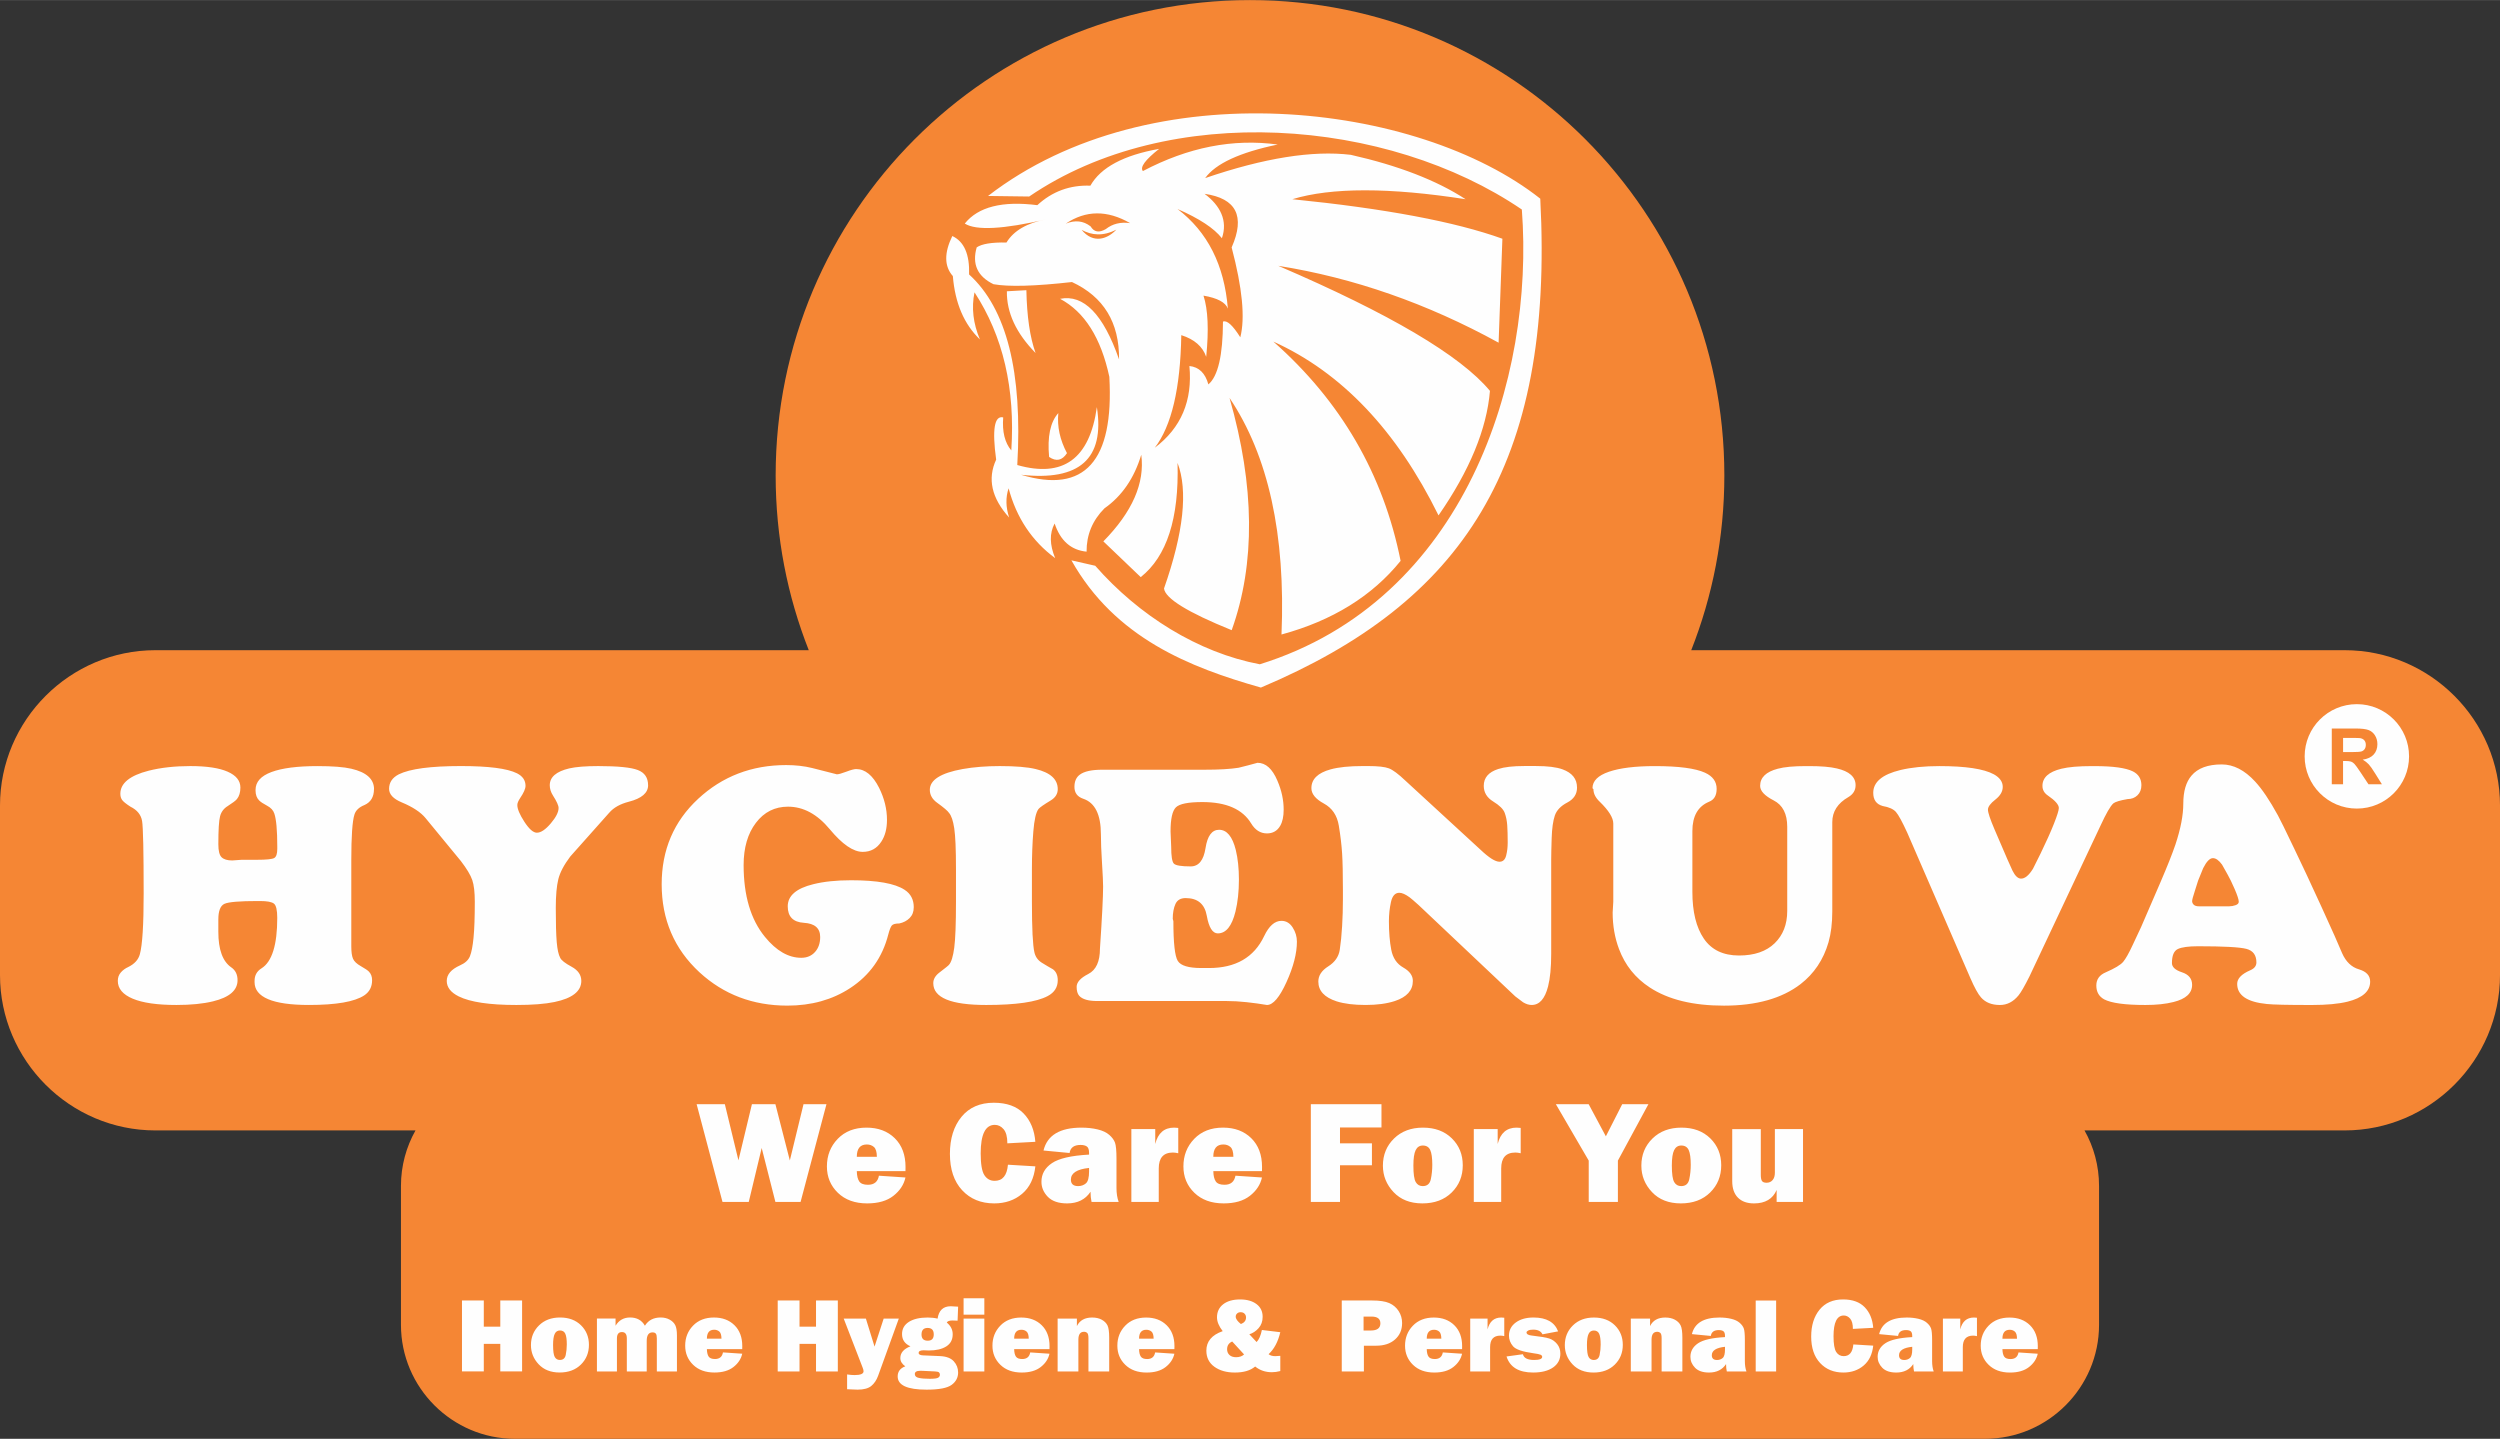
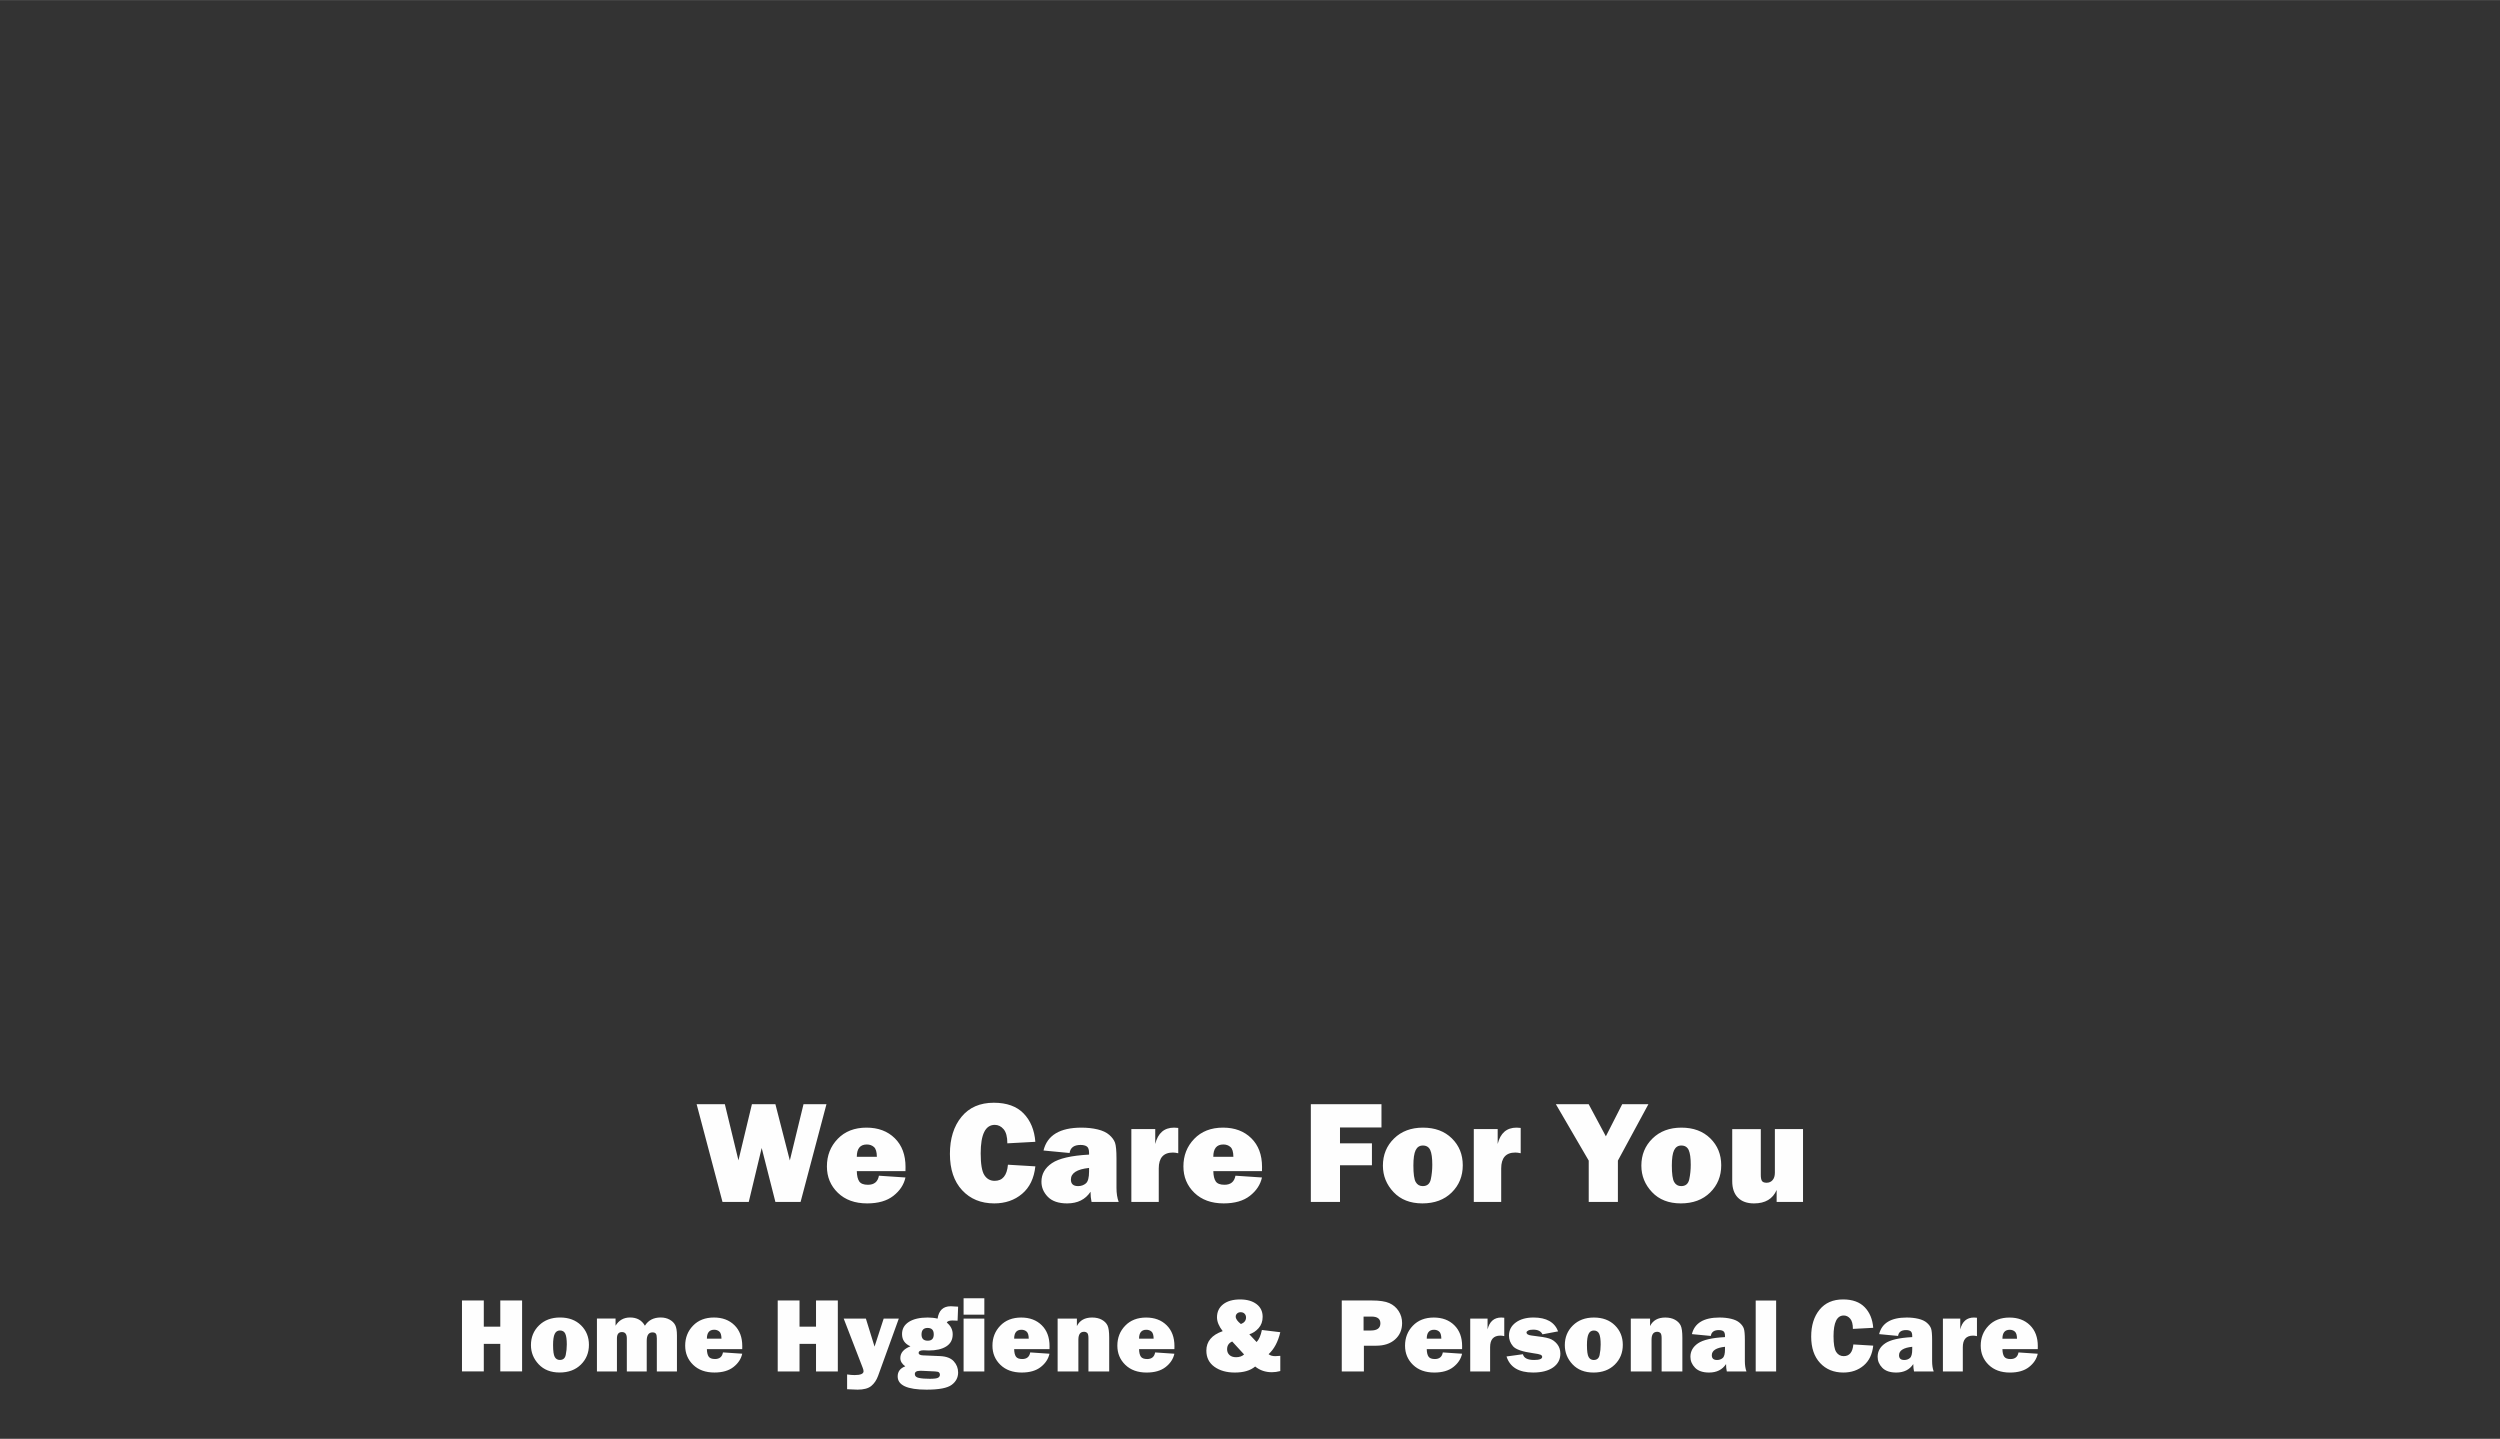
<svg xmlns="http://www.w3.org/2000/svg" xmlns:ns1="http://sodipodi.sourceforge.net/DTD/sodipodi-0.dtd" xmlns:ns2="http://www.inkscape.org/namespaces/inkscape" xml:space="preserve" width="2.667in" height="1.535in" version="1.1" style="shape-rendering:geometricPrecision; text-rendering:geometricPrecision; image-rendering:optimizeQuality; fill-rule:evenodd; clip-rule:evenodd" viewBox="0 0 2666.67 1534.61" id="svg21" ns1:docname="hygienuva-catalogue-version-14 (2).svg">
  <rect x="0" y="0" width="2666.67" height="1534.61" fill="#333333" stroke="none" />
  <ns1:namedview id="namedview23" pagecolor="#ffffff" bordercolor="#000000" borderopacity="0.25" ns2:showpageshadow="2" ns2:pageopacity="0.0" ns2:pagecheckerboard="0" ns2:deskcolor="#d1d1d1" ns2:document-units="in" />
  <defs id="defs4">
    <style type="text/css" id="style2">
   
    .fil2 {fill:#FEFEFE}
    .fil0 {fill:#F58634}
    .fil1 {fill:#FEFEFE;fill-rule:nonzero}
   
  </style>
  </defs>
  <g id="Layer_x0020_1" ns2:label="Layer 1">
    <g id="_2009138949888">
-       <path class="fil0" d="M1333.34 0c279.44,0 505.97,226.98 505.97,506.99 0,65.83 -12.53,128.74 -35.32,186.45l696.94 0c91.17,0 165.75,74.59 165.75,165.76l0 180.73c0,91.17 -74.59,165.76 -165.75,165.76l-277.45 0c9.87,17.54 15.51,37.74 15.51,59.2l0 148.23c0,66.83 -54.67,121.5 -121.5,121.5l-1568.3 0c-66.82,0 -121.49,-54.67 -121.49,-121.5l0 -148.23c0,-21.46 5.65,-41.66 15.51,-59.2l-277.45 0c-91.17,0 -165.75,-74.59 -165.75,-165.76l0 -180.73c0,-91.17 74.59,-165.76 165.75,-165.76l696.94 0c-22.79,-57.71 -35.32,-120.62 -35.32,-186.45 0,-280 226.53,-506.99 505.97,-506.99z" id="path7" />
-       <path class="fil1" d="M398.9 841.68c0,8.21 -3.36,13.84 -10.08,16.89 -5.83,2.35 -9.41,5.75 -10.76,10.21 -2.24,7.04 -3.35,23.35 -3.35,48.93l0 91.51c0,6.1 0.61,10.56 1.85,13.37 1.23,2.82 4.03,5.46 8.4,7.92 4.37,2.46 7.22,4.4 8.57,5.81 2.24,2.35 3.37,5.39 3.37,9.15 0,7.04 -2.8,12.44 -8.4,16.19 -10.36,6.81 -30.02,10.21 -58.99,10.21 -19.33,0 -33.83,-2.06 -43.47,-6.16 -9.69,-4.11 -14.5,-10.15 -14.5,-18.13l0 -1.41c0,-5.87 2.46,-10.33 7.39,-13.37 11.2,-7.04 16.8,-24.99 16.8,-53.86 0,-8.21 -1.17,-13.26 -3.47,-15.13 -2.35,-1.88 -7.28,-2.81 -14.84,-2.81l-2.63 0c-19.27,0 -31.09,1 -35.41,2.99 -4.31,1.99 -6.5,7.57 -6.5,16.72l0 13.02c0,19.01 4.6,31.68 13.78,38.01 4.48,3.06 6.72,7.63 6.72,13.73 0,10.8 -8.74,18.31 -26.22,22.53 -10.53,2.58 -23.53,3.87 -38.98,3.87 -20.39,0 -35.91,-2.23 -46.56,-6.69 -10.63,-4.46 -15.96,-10.8 -15.96,-19 0,-3.52 1.06,-6.51 3.19,-8.98 2.13,-2.46 4.76,-4.39 7.9,-5.8 6.72,-3.29 10.87,-7.86 12.44,-13.73 2.69,-9.85 4.04,-31.44 4.04,-64.76 0,-44.82 -0.57,-70.57 -1.68,-77.26 -1.13,-6.69 -5.27,-11.79 -12.44,-15.31 -4.7,-3.05 -7.67,-5.46 -8.91,-7.22 -1.23,-1.76 -1.85,-3.93 -1.85,-6.51 0,-11.26 10.09,-19.48 30.25,-24.64 13,-3.28 27.79,-4.93 44.37,-4.93 17.48,0 30.76,1.99 39.83,5.98 9.07,3.99 13.61,9.62 13.61,16.9 0,5.16 -1.22,9.26 -3.69,12.32 -1.34,1.64 -4.59,4.11 -9.74,7.39 -4.26,2.58 -7,6.22 -8.24,10.91 -1.24,4.69 -1.85,14.67 -1.85,29.92 0,7.04 1.18,11.67 3.54,13.9 2.35,2.23 6.11,3.35 11.26,3.35l10.08 -0.71 16.14 0c10.31,0 16.52,-0.64 18.65,-1.93 2.13,-1.29 3.19,-4.52 3.19,-9.68l0 -2.46c0,-17.37 -1.06,-29.1 -3.13,-35.2 -1.12,-3.52 -3.76,-6.34 -7.78,-8.45 -4.04,-2.11 -6.84,-3.99 -8.46,-5.63 -2.52,-2.58 -3.8,-6.1 -3.8,-10.56l0 -0.71c0,-8.45 5.65,-14.78 16.97,-19 11.31,-4.22 27.73,-6.33 49.24,-6.33 15.91,0 27.9,0.94 35.97,2.81 16.13,3.76 24.2,11.03 24.2,21.82zm292.42 -4.22c0,8.21 -6.83,14.07 -20.5,17.6 -9.19,2.35 -16.13,6.22 -20.84,11.61l-41.67 46.82c-6.72,8.92 -10.98,17.01 -12.78,24.28 -1.79,7.28 -2.69,17.48 -2.69,30.63 0,16.42 0.33,28.56 1.01,36.43 0.67,7.87 1.91,13.44 3.7,16.72 1.12,2.58 5.15,5.75 12.09,9.5 6.95,3.76 10.42,8.8 10.42,15.14 0,11.03 -9.52,18.54 -28.57,22.52 -10.08,2.11 -23.64,3.17 -40.67,3.17 -28.69,0 -49.19,-3.06 -61.51,-9.15 -8.51,-4.22 -12.77,-9.74 -12.77,-16.54 0,-6.81 4.7,-12.32 14.11,-16.54 5.38,-2.35 8.91,-5.57 10.59,-9.68 1.68,-4.11 2.97,-10.74 3.87,-19.89 0.9,-9.15 1.34,-21.94 1.34,-38.37 0,-10.09 -0.89,-17.78 -2.69,-23.06 -1.79,-5.28 -5.83,-12.02 -12.11,-20.24l-37.64 -45.76c-5.16,-6.33 -13.67,-11.96 -25.55,-16.9 -8.96,-3.75 -13.44,-8.56 -13.44,-14.43 0,-6.8 3.47,-11.96 10.42,-15.49 11.87,-5.86 33.94,-8.8 66.21,-8.8 29.58,0 49.52,2.58 59.83,7.74 6.05,3.05 9.08,7.51 9.08,13.37 0,3.06 -1.91,7.39 -5.72,13.03 -2.02,3.05 -3.03,5.51 -3.03,7.39 0,4.22 2.52,10.21 7.56,17.95 5.04,7.74 9.46,11.62 13.28,11.62 4.25,0 9.19,-3.28 14.78,-9.85 5.6,-6.57 8.41,-12.09 8.41,-16.54 0,-2.59 -2.02,-7.04 -6.05,-13.37 -2.24,-3.52 -3.36,-7.16 -3.36,-10.91 0,-8.69 6.94,-14.67 20.84,-17.95 7.17,-1.64 17.48,-2.46 30.92,-2.46 20.83,0 34.9,1.41 42.18,4.22 7.28,2.81 10.93,8.21 10.93,16.19zm283.34 130.23c0,4.69 -1.45,8.51 -4.36,11.44 -2.92,2.93 -6.61,4.87 -11.1,5.81 -4.03,0 -6.66,0.7 -7.9,2.11 -1.23,1.41 -2.52,4.69 -3.86,9.85 -6.28,24.4 -19.83,43.41 -40.67,57.02 -19.05,12.44 -41.34,18.65 -66.88,18.65 -36.75,0 -68.01,-11.85 -93.78,-35.55 -26.89,-24.87 -40.33,-56.2 -40.33,-93.98 0,-36.61 12.94,-66.93 38.82,-90.98 25.88,-24.06 57.2,-36.08 93.95,-36.08 10.08,0 19.39,1.06 27.9,3.17 8.51,2.11 17.26,4.34 26.21,6.69 1.8,0 5.16,-0.94 10.09,-2.81 4.93,-1.88 8.4,-2.81 10.42,-2.81 9.63,0 17.81,6.69 24.54,20.06 5.6,11.26 8.39,22.64 8.39,34.14 0,9.39 -2.01,17.13 -6.04,23.23 -4.7,7.27 -11.31,10.91 -19.83,10.91 -10.08,0 -21.78,-8.04 -35.12,-24.11 -13.33,-16.07 -28.18,-24.11 -44.54,-24.11 -14.11,0 -25.54,5.75 -34.28,17.24 -8.74,11.5 -13.11,26.52 -13.11,45.06 0,32.62 7.61,58.19 22.85,76.73 12.1,14.78 24.98,22.17 38.65,22.17 6.06,0 10.93,-2.05 14.63,-6.16 3.69,-4.1 5.54,-9.44 5.54,-16.01 0,-9.39 -5.77,-14.43 -17.31,-15.14 -11.54,-0.7 -17.3,-6.57 -17.3,-17.6 0,-11.26 9.07,-19.12 27.22,-23.58 11.2,-2.81 24.65,-4.22 40.34,-4.22 27.78,0 46.83,3.41 57.13,10.21 6.5,4.22 9.74,10.44 9.74,18.65zm153.61 77.79c0,7.51 -3.59,13.14 -10.76,16.9 -11.87,6.33 -33.72,9.5 -65.54,9.5 -18.82,0 -32.94,-1.94 -42.35,-5.81 -9.41,-3.87 -14.12,-9.68 -14.12,-17.42 0,-4.22 2.13,-7.98 6.39,-11.26 6.5,-4.93 9.97,-7.74 10.42,-8.45 2.46,-2.81 4.31,-8.86 5.55,-18.12 1.23,-9.27 1.85,-25.64 1.85,-49.1l0 -34.85c0,-20.89 -0.62,-35.37 -1.85,-43.47 -1.23,-8.09 -3.08,-13.55 -5.55,-16.37 -1.35,-2.11 -5.6,-5.75 -12.77,-10.91 -5.15,-3.76 -7.73,-8.33 -7.73,-13.73 0,-10.56 11.65,-17.95 34.95,-22.17 11.87,-2.11 25.09,-3.17 39.66,-3.17 16.81,0 29.59,1.06 38.32,3.17 15.68,3.75 23.53,10.91 23.53,21.47 0,4.93 -2.47,8.91 -7.39,11.96 -7.4,4.46 -11.77,7.51 -13.11,9.15 -2.69,3.52 -4.54,11.5 -5.55,23.94 -1,12.43 -1.51,25.81 -1.51,40.12l0 34.85c0,28.63 0.9,46.69 2.69,54.2 1.12,4.69 3.76,8.33 7.9,10.91 4.15,2.58 8.12,4.93 11.93,7.04 3.36,2.58 5.04,6.45 5.04,11.61zm255.1 -41.18c0,12.44 -3.69,26.81 -11.09,43.12 -7.4,16.31 -14.34,24.46 -20.84,24.46 -6.95,-1.18 -14.17,-2.17 -21.68,-2.99 -7.5,-0.82 -14.62,-1.23 -21.34,-1.23l-138.15 0c-9.41,0 -15.8,-1.88 -19.16,-5.63 -1.8,-2.11 -2.69,-5.28 -2.69,-9.5 0,-4.93 4.15,-9.5 12.44,-13.72 8.29,-4.22 12.43,-13.26 12.43,-27.1 2.24,-33.32 3.36,-55.38 3.36,-66.17 0,-4.46 -0.39,-12.85 -1.17,-25.17 -0.79,-12.32 -1.18,-22.47 -1.18,-30.45 0,-21.11 -6.28,-33.79 -18.83,-38.01 -6.27,-2.11 -9.41,-6.33 -9.41,-12.67 0,-5.86 1.91,-10.2 5.72,-13.02 4.7,-3.52 12.66,-5.28 23.86,-5.28l12.78 0 96.46 0c15.46,0 27.56,-0.7 36.3,-2.11 6.72,-1.64 13.44,-3.4 20.17,-5.28 8.74,0 15.8,6.34 21.18,19.01 4.48,10.33 6.72,20.65 6.72,30.98 0,7.27 -1.24,13.02 -3.7,17.24 -3.14,5.4 -7.84,8.09 -14.11,8.09 -6.95,0 -12.55,-3.52 -16.81,-10.56 -9.19,-15.25 -26.55,-22.88 -52.09,-22.88 -15.02,0 -24.42,1.88 -28.24,5.63 -3.8,3.76 -5.71,12.32 -5.71,25.7l0.67 16.19c0,10.09 0.95,16.13 2.86,18.12 1.9,2 7.89,2.99 17.98,2.99 8.52,0 13.78,-6.51 15.8,-19.53 2.01,-13.02 6.83,-19.54 14.45,-19.54 8.28,0 14.22,7.16 17.81,21.47 2.24,9.15 3.36,19.72 3.36,31.68 0,12.67 -1.24,24.05 -3.7,34.14 -3.81,15.49 -10.08,23.23 -18.82,23.23 -5.6,0 -9.52,-6.28 -11.76,-18.83 -2.24,-12.56 -9.75,-18.83 -22.52,-18.83 -5.38,0 -9.02,2.11 -10.92,6.34 -1.91,4.22 -2.86,9.5 -2.86,15.83l0.67 2.46c0,23.23 1.57,37.37 4.71,42.41 3.13,5.05 11.54,7.57 25.2,7.57l8.07 0c28.46,0 48.06,-11.33 58.82,-34.03 5.15,-10.85 11.32,-16.31 18.49,-16.31 4.93,0 8.91,2.35 11.93,7.04 3.03,4.69 4.54,9.74 4.54,15.13zm298.81 -164.37c0,7.04 -3.48,12.38 -10.42,16.01 -6.95,3.64 -11.38,8.27 -13.28,13.91 -1.91,5.63 -3.02,13.61 -3.36,23.93 -0.34,10.32 -0.51,17.95 -0.51,22.88l0 100.66c0,14.55 -1.12,26.17 -3.36,34.85 -3.37,13.14 -9.19,19.71 -17.48,19.71 -2.91,0 -5.94,-0.94 -9.08,-2.82 -1.34,-0.94 -4.14,-3.05 -8.4,-6.33l-103.19 -97.5c-4.71,-4.22 -7.85,-6.93 -9.41,-8.09 -4.48,-3.29 -8.18,-4.93 -11.09,-4.93 -4.48,0 -7.45,3.29 -8.91,9.85 -1.45,6.57 -2.19,13.38 -2.19,20.41 0,11.73 0.84,21.94 2.52,30.63 1.69,8.68 5.94,14.96 12.77,18.83 6.83,3.87 10.25,8.63 10.25,14.26 0,10.09 -6.39,17.24 -19.16,21.47 -8.52,2.81 -18.94,4.22 -31.26,4.22 -12.55,0 -22.85,-1.29 -30.92,-3.87 -13,-4.22 -19.49,-11.27 -19.49,-21.12 0,-6.33 3.52,-11.74 10.59,-16.19 7.05,-4.46 11.14,-10.33 12.26,-17.6 1.12,-7.28 1.96,-15.67 2.52,-25.17 0.57,-9.5 0.85,-19.06 0.85,-28.69 0,-4.22 0,-7.39 0,-9.5 0,-17.36 -0.28,-30.5 -0.85,-39.42 -0.56,-8.91 -1.73,-18.83 -3.53,-29.74 -1.79,-10.91 -7.11,-18.77 -15.96,-23.58 -8.85,-4.81 -13.28,-10.26 -13.28,-16.37 0,-9.62 6.84,-16.31 20.51,-20.06 8.52,-2.35 19.94,-3.52 34.28,-3.52l5.72 0c10.53,0 17.93,0.82 22.18,2.46 4.26,1.64 10.09,5.99 17.48,13.02l79.99 73.56c4.71,4.46 8.74,7.74 12.1,9.85 3.36,2.11 6.17,3.17 8.4,3.17 3.59,0 5.94,-2.17 7.06,-6.51 1.13,-4.35 1.68,-8.98 1.68,-13.91 0,-7.51 -0.17,-13.67 -0.5,-18.48 -0.33,-4.81 -1.23,-9.21 -2.69,-13.2 -1.46,-3.99 -5.55,-8.04 -12.27,-12.15 -6.72,-4.11 -10.08,-9.68 -10.08,-16.72 0,-8.68 5.15,-14.67 15.46,-17.95 6.5,-2.11 15.69,-3.17 27.56,-3.17l12.77 0c12.33,0 21.74,1.17 28.23,3.52 10.31,3.76 15.46,10.21 15.46,19.36zm297.12 -2.46c0,5.4 -2.58,9.62 -7.73,12.67 -11.43,6.57 -17.14,15.49 -17.14,26.75l0 95.39c0,12.44 -1.35,23.35 -4.03,32.73 -5.38,18.54 -15.35,33.44 -29.92,44.7 -19.94,15.25 -47.16,22.88 -81.67,22.88 -32.94,0 -59.27,-6.45 -78.99,-19.35 -15.46,-10.09 -26.44,-23.82 -32.93,-41.18 -4.48,-11.97 -6.72,-24.88 -6.72,-38.72l0.67 -11.61 0 -83.42c0,-6.1 -4.81,-13.85 -14.45,-23.23 -4.48,-4.22 -6.72,-8.68 -6.72,-13.37l-1.01 -1.06c0,-7.74 5.89,-13.61 17.65,-17.6 11.76,-3.99 28.06,-5.98 48.9,-5.98 25.32,0 43.14,2.35 53.44,7.04 8.3,3.75 12.44,9.5 12.44,17.24 0,7.04 -2.69,11.61 -8.07,13.73 -11.88,4.93 -17.82,15.37 -17.82,31.33l0 64.76c0,21.35 4.09,38.02 12.27,49.98 8.18,11.97 20.67,17.95 37.48,17.95 16.36,0 29.02,-4.35 37.98,-13.03 8.96,-8.68 13.45,-20.18 13.45,-34.49l0 -2.46 0 -87.29c0,-13.84 -4.82,-23.23 -14.45,-28.16 -9.64,-4.93 -14.46,-10.09 -14.46,-15.49 0,-8.92 6.28,-15.01 18.82,-18.3 6.95,-1.88 16.92,-2.81 29.91,-2.81l3.7 0c12.55,0 22.29,0.82 29.24,2.46 13.44,3.05 20.16,9.04 20.16,17.95zm304.85 0c0,4.46 -1.4,8.04 -4.2,10.74 -2.8,2.7 -6.33,4.05 -10.59,4.05 -8.06,1.41 -13.1,2.93 -15.12,4.57 -3.14,2.81 -7.73,10.79 -13.78,23.93l-75.63 160.5c-5.15,10.33 -9.07,17.13 -11.76,20.42 -5.6,6.81 -12.21,10.21 -19.83,10.21 -8.74,0 -15.46,-2.7 -20.17,-8.09 -3.13,-3.52 -6.94,-10.44 -11.43,-20.77l-67.22 -154.87c-5.38,-11.73 -9.41,-19.13 -12.1,-22.17 -2.69,-3.06 -7.39,-5.17 -14.12,-6.34 -6.72,-1.87 -10.08,-6.57 -10.08,-14.08 0,-11.5 9.63,-19.59 28.9,-24.28 11.65,-2.81 25.55,-4.22 41.68,-4.22 28.01,0 47.39,2.93 58.15,8.8 6.27,3.52 9.41,7.98 9.41,13.37 0,4.93 -2.63,9.45 -7.89,13.56 -5.27,4.11 -7.9,7.69 -7.9,10.74 0,3.05 2.35,10.09 7.06,21.12 4.71,11.03 9.3,21.7 13.78,32.03 1.79,3.98 3.59,7.98 5.38,11.96 2.69,5.39 5.6,8.21 8.74,8.45 4.26,0.23 8.62,-3.29 13.11,-10.56 4.25,-8.68 6.94,-14.07 8.07,-16.19 6.04,-12.44 10.81,-23.06 14.28,-31.85 3.47,-8.8 5.21,-14.37 5.21,-16.72 0,-3.52 -3.92,-7.98 -11.77,-13.37 -3.81,-2.59 -5.71,-5.99 -5.71,-10.21 0,-8.92 6.72,-15.01 20.17,-18.3 7.62,-1.88 18.37,-2.81 32.27,-2.81l3.35 0c19.5,0 33.06,1.88 40.67,5.63 6.05,3.05 9.08,7.98 9.08,14.78zm244.02 209.43c0,10.33 -8.07,17.48 -24.2,21.47 -9.64,2.35 -22.18,3.52 -37.65,3.52l-3.03 0c-23.3,0 -38.43,-0.35 -45.37,-1.06 -21.06,-2.11 -31.59,-9.27 -31.59,-21.48 0,-5.63 4.6,-10.44 13.78,-14.43 4.48,-1.87 6.72,-4.69 6.72,-8.44 0,-7.74 -3.53,-12.56 -10.59,-14.43 -7.06,-1.88 -24.26,-2.82 -51.59,-2.82 -10.31,0 -17.54,1 -21.69,2.99 -4.15,2 -6.22,6.98 -6.22,14.96 0,4.22 3.59,7.5 10.76,9.85 7.17,2.35 10.76,6.81 10.76,13.38 0,8.91 -6.61,15.01 -19.83,18.3 -8.29,2.11 -18.26,3.17 -29.91,3.17 -21.73,0 -36.41,-2 -44.03,-5.99 -5.6,-3.05 -8.41,-7.98 -8.41,-14.78 0,-6.57 3.37,-11.26 10.09,-14.08 9.64,-4.22 15.8,-7.92 18.48,-11.08 2.69,-3.17 6.11,-9.21 10.25,-18.13 4.15,-8.92 7.12,-15.25 8.91,-19.01l20.84 -48.22c7.17,-16.66 12.43,-29.92 15.79,-39.78 5.61,-16.89 8.41,-31.44 8.41,-43.65 0,-13.14 2.91,-23.11 8.74,-29.92 6.72,-7.98 17.48,-11.96 32.27,-11.96 12.55,0 24.42,6.1 35.63,18.3 7.39,7.97 15.46,19.94 24.2,35.9 2.01,3.52 7.95,15.61 17.81,36.26 7.39,15.25 16.92,35.61 28.57,61.07 11.65,25.46 19.04,42.06 22.18,49.8 4.04,9.15 10.03,14.9 17.98,17.25 7.96,2.35 11.93,6.69 11.93,13.02zm-140.16 -85.12c0,-2.28 -1.46,-6.8 -4.37,-13.55 -2.92,-6.69 -5.38,-11.79 -7.39,-15.25 -2.02,-3.46 -4.04,-7.04 -6.06,-10.8 -3.36,-4.63 -6.61,-6.92 -9.74,-6.92 -3.37,0 -6.83,3.58 -10.42,10.74 -1.79,4.4 -3.59,8.8 -5.37,13.2 -0.45,1.65 -1.63,5.34 -3.53,11.15 -1.91,5.75 -2.86,9.38 -2.86,10.73 0,1.41 0.56,2.7 1.68,3.81 1.13,1.18 3.03,1.76 5.72,1.76l4.7 0 24.87 0 2.35 0c2.46,0 4.81,-0.41 7.06,-1.23 2.24,-0.82 3.36,-2 3.36,-3.64z" id="path9" />
-       <path class="fil2" d="M2513.98 751c30.76,0 55.69,24.93 55.69,55.69 0,30.76 -24.93,55.69 -55.69,55.69 -30.76,0 -55.68,-24.93 -55.68,-55.69 0,-30.76 24.93,-55.69 55.68,-55.69zm-26.74 85.43l0 -59.45 25.28 0c6.35,0 10.98,0.53 13.85,1.6 2.89,1.06 5.2,2.96 6.92,5.69 1.74,2.74 2.6,5.86 2.6,9.37 0,4.47 -1.3,8.15 -3.92,11.06 -2.61,2.91 -6.51,4.74 -11.72,5.5 2.59,1.51 4.72,3.17 6.39,4.98 1.69,1.81 3.96,5.04 6.81,9.66l7.25 11.6 -14.35 0 -8.61 -12.98c-3.09,-4.61 -5.2,-7.51 -6.35,-8.72 -1.14,-1.19 -2.34,-2.02 -3.61,-2.46 -1.29,-0.44 -3.31,-0.66 -6.07,-0.66l-2.44 0 0 24.83 -12.04 0zm12.04 -34.3l8.89 0c5.76,0 9.34,-0.25 10.78,-0.73 1.43,-0.48 2.56,-1.33 3.37,-2.52 0.81,-1.19 1.22,-2.68 1.22,-4.46 0,-2.01 -0.54,-3.62 -1.61,-4.86 -1.07,-1.23 -2.57,-2.01 -4.51,-2.33 -0.99,-0.14 -3.91,-0.21 -8.76,-0.21l-9.37 0 0 15.11z" id="path11" />
-       <path class="fil2" d="M1097.78 209.53c149.76,-102.22 382.11,-83.73 525.52,13.86 13.67,180.17 -60.44,416.94 -279.5,485.09 -66.04,-12.52 -129.17,-52.17 -175.56,-105.1l-25.41 -5.78c46.58,82.78 126.08,114.15 202.12,135.71 214.83,-90.67 313.01,-236.19 298,-521.49 -130.51,-103.18 -415.21,-137.07 -589.04,-2.89l43.87 0.59zm55.94 35.55c12.52,15.22 27.65,9.87 37.12,-0.3 -14.24,7.42 -26.48,6.11 -37.12,0.3zm9.61 -3.69c-7.77,-6.03 -16.63,-6.98 -26.56,-2.89 21.38,-14.45 44.29,-14.65 68.72,-0.57 -10.11,-1.48 -18.76,0.65 -25.99,6.35 -7.15,4.16 -12.54,3.2 -16.17,-2.88zm121.55 -34.74c33.91,4.86 43.54,23.92 28.87,57.18 11.46,43.32 14.53,75.27 9.24,95.86 -8.11,-12.89 -14.27,-18.46 -18.48,-16.74 -0.15,36.08 -5.35,58.41 -15.59,66.99 -3.28,-11.98 -10.02,-18.53 -20.22,-19.63 3.47,37.01 -8.85,66.07 -36.96,87.2 17.93,-23.26 27.36,-63.3 28.3,-120.12 13.92,4.41 22.78,12.11 26.57,23.11 2.9,-28.65 1.93,-50.41 -2.89,-65.26 14.89,2.57 23.55,7.19 25.99,13.86 -3.74,-46.46 -21.65,-81.89 -53.71,-106.26 23.23,10.14 39.02,20.53 47.35,31.18 6.5,-18.74 -1.73,-34.86 -18.48,-47.35zm-180.27 169.78c-20.74,-21.13 -30.94,-43.07 -30.6,-65.83 13.86,-0.78 20.79,-1.16 20.79,-1.16 0.55,28.02 3.82,50.34 9.81,67zm33.49 106.83c-5.1,7.88 -11.46,9.22 -19.05,4.05 -2.01,-21.66 1.27,-37.25 9.82,-46.78 -1.37,14.3 1.71,28.54 9.23,42.73zm-21.77 -249.5c-46.07,10.71 -75.15,12.26 -87.24,4.62 14.31,-17.84 40.11,-24.38 77.39,-19.63 15.89,-14.67 34.76,-21.6 56.59,-20.79 11.01,-19.43 35.46,-32.52 73.35,-39.27 -14.91,11.74 -20.69,19.63 -17.33,23.68 48.24,-25.39 96.17,-34.82 143.8,-28.3 -40.49,8.43 -66.28,20.37 -77.39,35.81 62.78,-21.46 114.56,-29.74 155.35,-24.83 50.72,11.46 91.54,27.24 122.43,47.35 -81.46,-12.65 -143.07,-12.65 -184.8,0 99.06,9.98 173.75,24.04 224.07,42.15 -2.69,73.93 -4.04,110.89 -4.04,110.89 -76.19,-41.85 -154.53,-69.19 -235.05,-82 119.21,51.2 194.48,95.67 225.82,133.4 -3.4,40.74 -21.69,85.02 -54.86,132.82 -44.73,-90.72 -103.45,-152.51 -176.14,-185.37 72.07,63.62 117.31,141.58 135.71,233.88 -30.35,37.55 -72.7,63.74 -127.05,78.54 4.46,-106.54 -14.01,-190.66 -55.44,-252.36 26.97,94.1 27.74,176.68 2.31,247.74 -46.86,-18.99 -70.92,-33.81 -72.19,-44.47 20.92,-59.73 25.73,-104.39 14.43,-133.98 1.68,59.18 -11.41,99.8 -39.27,121.85 -26.56,-25.41 -39.85,-38.12 -39.85,-38.12 30.92,-31.44 44.4,-62.24 40.43,-92.4 -7.52,25.02 -20.61,44.07 -39.27,57.17 -12.84,12.93 -19.19,28.33 -19.06,46.2 -16.6,-1.64 -27.95,-11.65 -34.07,-30.04 -5.59,10.34 -5.39,22.66 0.57,36.97 -24.74,-18.26 -41.3,-43.09 -49.67,-74.5 -3.26,9.63 -3.07,20.03 0.57,31.19 -18.72,-20.72 -23.35,-41.31 -13.85,-61.8 -4.41,-32.2 -1.91,-47.22 7.51,-45.04 -1.17,15.3 1.72,27.04 8.65,35.23 4.29,-65.84 -8.79,-122.05 -39.26,-168.63 -3.38,16.44 -1.45,33.19 5.77,50.24 -16.9,-16.19 -26.52,-38.72 -28.87,-67.57 -9.19,-10.39 -9.39,-24.63 -0.58,-42.73 12.6,5.85 18.58,19.52 17.91,41 40.02,36.31 57.15,104.06 51.4,203.28 48.95,13.94 77.26,-6.66 84.9,-61.8 8.5,55.09 -18.44,79.15 -80.85,72.19 67.82,20.48 99.19,-14.37 94.14,-104.53 -8.94,-41.58 -26.46,-69.31 -52.56,-83.16 25.19,-5.06 46.18,16.51 62.94,64.68 0.34,-39.37 -16.41,-66.89 -50.24,-82.58 -39.66,4.46 -67.57,5.22 -83.73,2.31 -17.06,-8.31 -23.03,-21.39 -17.9,-39.27 5.43,-3.76 16.02,-5.5 31.76,-5.19 7.7,-12.62 21.94,-20.9 42.73,-24.83z" id="path13" />
      <path class="fil1" d="M881.56 1177.71l-27.61 104.26 -26.86 0 -14.62 -57.55 -13.8 57.55 -28.01 0 -27.59 -104.26 30.09 0 14.51 59.89 14.38 -59.89 25.04 0 15.4 60.02 14.59 -60.02 24.48 0zm55.96 76.28l28.3 1.9c-1.67,7.66 -5.97,14.17 -12.87,19.57 -6.88,5.39 -16.2,8.07 -27.96,8.07 -13.07,0 -23.5,-3.78 -31.28,-11.33 -7.79,-7.56 -11.67,-16.93 -11.67,-28.11 0,-11.62 3.83,-21.41 11.51,-29.39 7.69,-8 17.95,-11.99 30.77,-11.99 12.39,0 22.43,3.76 30.09,11.28 7.66,7.53 11.49,17.77 11.49,30.71 0,1.07 -0.03,2.56 -0.08,4.43l-51.89 0c0.1,4.93 0.96,8.57 2.6,10.97 1.62,2.37 4.72,3.57 9.3,3.57 6.64,0 10.53,-3.23 11.7,-9.69zm-2.19 -20.17c-0.05,-5.18 -1.09,-8.67 -3.12,-10.44 -2.04,-1.8 -4.56,-2.69 -7.58,-2.69 -7.14,0 -10.7,4.38 -10.7,13.13l21.41 0zm139.82 8.44l29.23 1.75c-1.38,12.74 -6.09,22.51 -14.15,29.31 -8.05,6.8 -17.95,10.21 -29.7,10.21 -14.15,0 -25.56,-4.69 -34.23,-14.04 -8.7,-9.35 -13.05,-22.3 -13.05,-38.76 0,-16.33 4.11,-29.51 12.35,-39.54 8.23,-10.03 19.72,-15.03 34.46,-15.03 13.78,0 24.39,3.8 31.78,11.41 7.37,7.61 11.57,17.71 12.53,30.27l-29.86 1.62c0,-6.96 -1.33,-11.96 -3.98,-15.06 -2.65,-3.11 -5.81,-4.64 -9.4,-4.64 -10.03,0 -15.06,10.13 -15.06,30.43 0,11.35 1.3,19.09 3.91,23.16 2.63,4.09 6.31,6.12 11.02,6.12 8.41,0 13.13,-5.73 14.14,-17.2zm118.1 39.7l-28.92 0c-0.73,-3.31 -1.09,-6.93 -1.09,-10.86 -5.49,8.28 -13.8,12.43 -24.96,12.43 -9.17,0 -16.02,-2.35 -20.58,-7.01 -4.56,-4.69 -6.82,-10.03 -6.82,-16.07 0,-8.18 3.72,-14.8 11.17,-19.85 7.46,-5.06 20.67,-8.1 39.63,-9.12l0 -1.77c0,-3.44 -0.78,-5.73 -2.31,-6.85 -1.54,-1.11 -3.8,-1.69 -6.77,-1.69 -6.98,0 -10.89,2.87 -11.7,8.6l-27.82 -2.66c3.96,-16.26 17.46,-24.39 40.48,-24.39 6.25,0 11.98,0.63 17.22,1.88 5.24,1.25 9.38,3.18 12.43,5.83 3.04,2.66 5.1,5.44 6.15,8.39 1.04,2.97 1.56,8.65 1.56,17.04l0 31c0,5.89 0.78,10.94 2.35,15.11zm-31.58 -36.26c-12.92,1.35 -19.38,5.5 -19.38,12.4 0,4.66 2.55,6.98 7.69,6.98 3.23,0 6,-0.97 8.29,-2.9 2.26,-1.93 3.41,-6.17 3.41,-12.76l0 -3.72zm74.33 36.26l-29.22 0 0 -77.69 25.48 0 0 15.87c2.89,-11.62 9.59,-17.43 20.14,-17.43 1.07,0 2.52,0.11 4.41,0.31l0 27.02c-2.14,-0.49 -4.04,-0.76 -5.71,-0.76 -10.06,0 -15.09,5.65 -15.09,16.94l0 35.74zm81.8 -27.98l28.3 1.9c-1.67,7.66 -5.96,14.17 -12.87,19.57 -6.88,5.39 -16.2,8.07 -27.96,8.07 -13.08,0 -23.5,-3.78 -31.29,-11.33 -7.79,-7.56 -11.67,-16.93 -11.67,-28.11 0,-11.62 3.83,-21.41 11.52,-29.39 7.69,-8 17.95,-11.99 30.77,-11.99 12.4,0 22.43,3.76 30.09,11.28 7.66,7.53 11.49,17.77 11.49,30.71 0,1.07 -0.03,2.56 -0.08,4.43l-51.89 0c0.11,4.93 0.96,8.57 2.61,10.97 1.61,2.37 4.71,3.57 9.3,3.57 6.65,0 10.53,-3.23 11.7,-9.69zm-2.19 -20.17c-0.05,-5.18 -1.09,-8.67 -3.13,-10.44 -2.03,-1.8 -4.56,-2.69 -7.58,-2.69 -7.14,0 -10.71,4.38 -10.71,13.13l21.41 0zm147.8 9.07l-34.07 0 0 39.08 -31.11 0 0 -104.26 75.34 0 0 24.85 -44.24 0 0 16.88 34.07 0 0 23.44zm53.74 40.64c-12.87,0 -23.08,-4.01 -30.66,-12.01 -7.58,-8.02 -11.39,-17.43 -11.39,-28.21 0,-11.59 3.96,-21.26 11.88,-29 7.89,-7.74 18.19,-11.59 30.87,-11.59 12.77,0 23.03,3.81 30.79,11.44 7.77,7.63 11.65,17.19 11.65,28.71 0,11.59 -3.94,21.26 -11.8,29.02 -7.87,7.76 -18.29,11.64 -31.34,11.64zm0.47 -18.44c4.69,0 7.58,-2.45 8.6,-7.37 1.04,-4.9 1.56,-10.03 1.56,-15.37 0,-7.29 -0.73,-12.53 -2.19,-15.73 -1.49,-3.2 -4.09,-4.82 -7.89,-4.82 -3.49,0 -6.05,1.67 -7.66,4.97 -1.62,3.31 -2.42,8.76 -2.42,16.34 0,8.91 0.83,14.8 2.5,17.66 1.67,2.89 4.17,4.33 7.5,4.33zm83.65 16.88l-29.22 0 0 -77.69 25.48 0 0 15.87c2.89,-11.62 9.59,-17.43 20.14,-17.43 1.07,0 2.52,0.11 4.41,0.31l0 27.02c-2.14,-0.49 -4.04,-0.76 -5.71,-0.76 -10.06,0 -15.09,5.65 -15.09,16.94l0 35.74zm157.04 -104.26l-32.56 60.18 0 44.08 -31.11 0 0 -44.08 -35.06 -60.18 34.99 0 18.34 34.28 17.45 -34.28 27.95 0zm34.52 105.82c-12.87,0 -23.08,-4.01 -30.66,-12.01 -7.58,-8.02 -11.39,-17.43 -11.39,-28.21 0,-11.59 3.96,-21.26 11.88,-29 7.89,-7.74 18.19,-11.59 30.87,-11.59 12.77,0 23.03,3.81 30.79,11.44 7.77,7.63 11.65,17.19 11.65,28.71 0,11.59 -3.94,21.26 -11.8,29.02 -7.87,7.76 -18.29,11.64 -31.34,11.64zm0.47 -18.44c4.69,0 7.58,-2.45 8.6,-7.37 1.04,-4.9 1.56,-10.03 1.56,-15.37 0,-7.29 -0.73,-12.53 -2.19,-15.73 -1.49,-3.2 -4.09,-4.82 -7.89,-4.82 -3.49,0 -6.05,1.67 -7.66,4.97 -1.62,3.31 -2.42,8.76 -2.42,16.34 0,8.91 0.83,14.8 2.5,17.66 1.67,2.89 4.17,4.33 7.5,4.33zm129.92 -60.81l0 77.69 -28.14 0 0 -12.76c-4.11,9.56 -12.17,14.33 -24.15,14.33 -7.37,0 -13.08,-2.06 -17.15,-6.15 -4.04,-4.09 -6.07,-9.95 -6.07,-17.58l0 -55.52 30.48 0 0 48.87c0,3.07 0.42,5.21 1.25,6.46 0.86,1.26 2.5,1.88 4.95,1.88 2.61,0 4.72,-0.94 6.36,-2.8 1.64,-1.85 2.45,-4.48 2.45,-7.84l0 -46.58 30.01 0z" id="path15" />
      <path class="fil1" d="M556.9 1387.06l0 75.7 -23.26 0 0 -29.39 -17.59 0 0 29.39 -23.27 0 0 -75.7 23.27 0 0 27.92 17.59 0 0 -27.92 23.26 0zm39.97 76.84c-9.34,0 -16.76,-2.92 -22.26,-8.72 -5.5,-5.83 -8.27,-12.65 -8.27,-20.48 0,-8.41 2.88,-15.44 8.63,-21.06 5.73,-5.62 13.2,-8.41 22.41,-8.41 9.27,0 16.72,2.76 22.36,8.3 5.64,5.54 8.46,12.49 8.46,20.85 0,8.42 -2.86,15.44 -8.57,21.07 -5.71,5.63 -13.28,8.46 -22.76,8.46zm0.34 -13.39c3.4,0 5.5,-1.78 6.24,-5.35 0.75,-3.56 1.13,-7.28 1.13,-11.16 0,-5.3 -0.52,-9.1 -1.59,-11.43 -1.07,-2.33 -2.97,-3.5 -5.73,-3.5 -2.54,0 -4.39,1.21 -5.56,3.62 -1.17,2.4 -1.76,6.35 -1.76,11.86 0,6.47 0.61,10.74 1.81,12.83 1.21,2.09 3.02,3.14 5.45,3.14zm124.86 12.26l-21.45 0 0 -35.28c0,-2.37 -0.33,-4.01 -1.02,-4.96 -0.68,-0.95 -1.87,-1.42 -3.59,-1.42 -4.1,0 -6.17,3.01 -6.17,9.05l0 32.61 -21.22 0 0 -35.24c0,-4.5 -1.74,-6.76 -5.2,-6.76 -3.57,0 -5.35,2.25 -5.35,6.76l0 35.24 -21.34 0 0 -56.41 19.87 0 0 7.64c3.56,-5.85 8.7,-8.78 15.47,-8.78 7.27,0 12.56,2.93 15.83,8.78 3.65,-5.85 9.27,-8.78 16.81,-8.78 3.61,0 6.8,0.75 9.54,2.27 2.76,1.51 4.75,3.46 5.98,5.84 1.23,2.39 1.85,6.07 1.85,11.07l0 38.36zm49.09 -20.31l20.54 1.39c-1.21,5.56 -4.33,10.29 -9.34,14.2 -4.99,3.92 -11.77,5.87 -20.3,5.87 -9.5,0 -17.06,-2.74 -22.72,-8.23 -5.65,-5.49 -8.48,-12.3 -8.48,-20.41 0,-8.44 2.78,-15.55 8.36,-21.33 5.58,-5.81 13.04,-8.7 22.34,-8.7 9,0 16.29,2.72 21.85,8.19 5.56,5.46 8.34,12.9 8.34,22.3 0,0.77 -0.02,1.85 -0.06,3.22l-37.68 0c0.08,3.57 0.7,6.22 1.89,7.96 1.17,1.72 3.42,2.59 6.76,2.59 4.82,0 7.64,-2.34 8.49,-7.04zm-1.59 -14.64c-0.04,-3.76 -0.8,-6.3 -2.27,-7.58 -1.47,-1.3 -3.31,-1.95 -5.5,-1.95 -5.18,0 -7.78,3.18 -7.78,9.53l15.55 0zm124.11 -40.74l0 75.7 -23.26 0 0 -29.39 -17.59 0 0 29.39 -23.27 0 0 -75.7 23.27 0 0 27.92 17.59 0 0 -27.92 23.26 0zm65.06 19.3l-22.11 61.1c-1.7,4.64 -4.14,8.22 -7.3,10.82 -3.18,2.59 -8.08,3.9 -14.69,3.9 -1.59,0 -5.28,-0.15 -11.06,-0.46l0 -15.77c2.89,0.45 5.54,0.68 8,0.68 6.36,0 9.54,-1.36 9.54,-4.09 0,-0.93 -0.3,-2.19 -0.95,-3.81l-20.22 -52.36 23.65 0 9.25 29.89 9.74 -29.89 16.15 0zm63.26 -12.71l-0.57 14.98 -1.06 -0.06c-1.98,-0.11 -3.42,-0.17 -4.27,-0.17 -3.44,0 -5.5,0.74 -6.2,2.21 4.22,3.46 6.32,7.64 6.32,12.52 0,5.73 -2.29,10.05 -6.87,12.94 -4.56,2.89 -10.78,4.33 -18.63,4.33 -0.17,0 -1.13,-0.04 -2.87,-0.11 -1.63,-0.07 -2.48,-0.11 -2.56,-0.11 -3.59,0 -5.39,0.95 -5.39,2.8 0,1.65 1.59,2.51 4.76,2.63l18.14 0.78c6.62,0.31 11.48,2.14 14.57,5.54 3.08,3.41 4.63,7.36 4.63,11.92 0,5.39 -2.29,9.8 -6.89,13.2 -4.59,3.43 -13.55,5.13 -26.84,5.13 -20.49,0 -30.74,-4.71 -30.74,-14.13 0,-5.15 2.7,-8.74 8.13,-10.76 -3.54,-2.48 -5.3,-5.41 -5.3,-8.81 0,-5.54 3.59,-9.72 10.78,-12.54 -5.97,-2.61 -8.96,-6.96 -8.96,-13.05 0,-5.57 2.44,-9.89 7.3,-13 4.88,-3.1 11.56,-4.65 20.05,-4.65 3.88,0 7.4,0.4 10.57,1.17 1.3,-8.8 5.98,-13.2 14.06,-13.2 1.85,0 4.46,0.15 7.83,0.45zm-32.38 36.32c4.25,0 6.39,-2.25 6.39,-6.74 0,-4.59 -2.18,-6.88 -6.54,-6.88 -4.33,0 -6.51,2.33 -6.51,7 0,4.41 2.21,6.62 6.66,6.62zm-5.66 32.14c-0.81,-0.02 -1.63,-0.04 -2.44,-0.04 -3.8,0 -5.71,1.15 -5.71,3.48 0,2.14 1.46,3.52 4.35,4.12 2.91,0.62 6.77,0.93 11.61,0.93 4.6,0 7.55,-0.38 8.86,-1.15 1.3,-0.78 1.96,-1.83 1.96,-3.18 0,-0.97 -0.3,-1.76 -0.89,-2.41 -0.58,-0.64 -1.98,-1 -4.22,-1.12l-13.52 -0.64zm66 -77.42l0 17.48 -22.13 0 0 -17.48 22.13 0zm0 21.68l0 56.41 -22.13 0 0 -56.41 22.13 0zm48.95 36.09l20.54 1.39c-1.21,5.56 -4.33,10.29 -9.34,14.2 -4.99,3.92 -11.77,5.87 -20.3,5.87 -9.5,0 -17.06,-2.74 -22.72,-8.23 -5.65,-5.49 -8.48,-12.3 -8.48,-20.41 0,-8.44 2.78,-15.55 8.36,-21.33 5.58,-5.81 13.04,-8.7 22.34,-8.7 9,0 16.29,2.72 21.85,8.19 5.56,5.46 8.35,12.9 8.35,22.3 0,0.77 -0.02,1.85 -0.06,3.22l-37.68 0c0.08,3.57 0.7,6.22 1.89,7.96 1.17,1.72 3.42,2.59 6.75,2.59 4.82,0 7.64,-2.34 8.49,-7.04zm-1.59 -14.64c-0.04,-3.76 -0.8,-6.3 -2.27,-7.58 -1.47,-1.3 -3.31,-1.95 -5.5,-1.95 -5.18,0 -7.78,3.18 -7.78,9.53l15.55 0zm85.82 34.96l-22.13 0 0 -35.5c0,-2.93 -0.44,-4.78 -1.34,-5.6 -0.91,-0.81 -2.02,-1.23 -3.38,-1.23 -4.01,0 -6.02,2.81 -6.02,8.43l0 33.9 -22.13 0 0 -56.41 20.55 0 0 7.98c3.02,-6.07 8.43,-9.11 16.21,-9.11 4.11,0 7.55,0.79 10.38,2.37 2.82,1.57 4.85,3.59 6.06,6.09 1.21,2.5 1.81,6.83 1.81,13l0 36.09zm48.99 -20.31l20.55 1.39c-1.21,5.56 -4.33,10.29 -9.34,14.2 -5,3.92 -11.77,5.87 -20.3,5.87 -9.5,0 -17.06,-2.74 -22.72,-8.23 -5.65,-5.49 -8.47,-12.3 -8.47,-20.41 0,-8.44 2.78,-15.55 8.36,-21.33 5.59,-5.81 13.04,-8.7 22.34,-8.7 9.01,0 16.29,2.72 21.85,8.19 5.56,5.46 8.35,12.9 8.35,22.3 0,0.77 -0.02,1.85 -0.06,3.22l-37.69 0c0.08,3.57 0.7,6.22 1.9,7.96 1.17,1.72 3.42,2.59 6.75,2.59 4.82,0 7.64,-2.34 8.49,-7.04zm-1.59 -14.64c-0.04,-3.76 -0.79,-6.3 -2.27,-7.58 -1.47,-1.3 -3.31,-1.95 -5.5,-1.95 -5.18,0 -7.78,3.18 -7.78,9.53l15.55 0zm115.48 -9.3l19.63 2.38c-2.44,10.3 -6.6,18.09 -12.48,23.42 1.66,1.42 4.04,2.12 7.17,2.12 1.4,0 3.18,-0.11 5.31,-0.34l0 16.23c-3.07,0.83 -6.07,1.25 -8.98,1.25 -6.89,0 -12.83,-2.02 -17.82,-6.09 -5.07,4.3 -12.3,6.43 -21.71,6.43 -8.84,0 -16.1,-2.06 -21.81,-6.17 -5.69,-4.12 -8.55,-9.85 -8.55,-17.21 0,-9.78 5.8,-16.7 17.44,-20.77 -4.06,-5.2 -6.09,-10.11 -6.09,-14.75 0,-5.83 2.2,-10.48 6.58,-13.91 4.41,-3.44 10.44,-5.16 18.12,-5.16 7.24,0 13.05,1.65 17.42,4.93 4.37,3.28 6.57,7.81 6.57,13.62 0,4.81 -1.44,8.82 -4.3,12.05 -2.85,3.21 -6.17,5.41 -9.91,6.56l7.76 8.27c2.5,-2.48 4.37,-6.77 5.66,-12.86zm-22.36 -6.34c3.63,-1.42 5.44,-3.76 5.44,-7 0,-1.61 -0.51,-2.95 -1.55,-4.01 -1.02,-1.08 -2.44,-1.61 -4.2,-1.61 -1.55,0 -2.82,0.46 -3.8,1.38 -0.96,0.91 -1.46,2.02 -1.46,3.31 0,2.39 1.85,5.04 5.56,7.93zm-9.31 18.63c-3.63,1.59 -5.45,4.33 -5.45,8.27 0,2.53 0.85,4.59 2.55,6.15 1.71,1.57 4.06,2.34 7.04,2.34 3.54,0 6.4,-0.98 8.53,-2.97l-12.67 -13.79zm140.47 4.5l0 27.46 -23.61 0 0 -75.7 32.31 0c8.06,0 14.19,0.93 18.39,2.78 4.18,1.85 7.51,4.68 9.97,8.49 2.46,3.8 3.69,8.08 3.69,12.81 0,7.22 -2.51,13.05 -7.53,17.49 -5.01,4.45 -11.71,6.66 -20.09,6.66l-13.13 0zm-0.34 -16.23l7.72 0c6.81,0 10.21,-2.55 10.21,-7.66 0,-4.8 -3.14,-7.2 -9.44,-7.2l-8.49 0 0 14.87zm84.53 23.38l20.54 1.39c-1.21,5.56 -4.33,10.29 -9.34,14.2 -4.99,3.92 -11.77,5.87 -20.3,5.87 -9.5,0 -17.06,-2.74 -22.72,-8.23 -5.65,-5.49 -8.48,-12.3 -8.48,-20.41 0,-8.44 2.78,-15.55 8.36,-21.33 5.58,-5.81 13.04,-8.7 22.34,-8.7 9,0 16.29,2.72 21.85,8.19 5.56,5.46 8.34,12.9 8.34,22.3 0,0.77 -0.02,1.85 -0.06,3.22l-37.68 0c0.08,3.57 0.7,6.22 1.89,7.96 1.17,1.72 3.42,2.59 6.76,2.59 4.82,0 7.64,-2.34 8.49,-7.04zm-1.59 -14.64c-0.04,-3.76 -0.8,-6.3 -2.27,-7.58 -1.47,-1.3 -3.31,-1.95 -5.5,-1.95 -5.18,0 -7.78,3.18 -7.78,9.53l15.55 0zm52.04 34.96l-21.22 0 0 -56.41 18.5 0 0 11.52c2.1,-8.44 6.96,-12.65 14.62,-12.65 0.78,0 1.83,0.07 3.19,0.23l0 19.61c-1.55,-0.35 -2.93,-0.54 -4.14,-0.54 -7.3,0 -10.96,4.11 -10.96,12.29l0 25.95zm17.5 -16l17.48 -2.39c1,4.09 4.97,6.13 11.92,6.13 5.75,0 8.63,-1.12 8.63,-3.33 0,-0.97 -0.55,-1.71 -1.67,-2.25 -1.11,-0.53 -3.76,-1.08 -7.91,-1.63 -11.52,-1.59 -18.69,-4.07 -21.54,-7.45 -2.86,-3.37 -4.3,-7.13 -4.3,-11.28 0,-5.77 2.4,-10.44 7.22,-14 4.83,-3.57 11.14,-5.35 18.97,-5.35 13.72,0 22.45,4.92 26.24,14.77l-16.69 3.16c-1.57,-3.33 -4.88,-4.99 -9.91,-4.99 -2.38,0 -4.18,0.32 -5.35,0.97 -1.17,0.66 -1.76,1.28 -1.76,1.93 0,1.83 1.78,2.97 5.33,3.37 9.25,1.04 15.53,2.07 18.82,3.16 3.3,1.06 6.11,3.02 8.44,5.86 2.33,2.85 3.5,6.3 3.5,10.33 0,6.17 -2.57,11.07 -7.74,14.7 -5.16,3.61 -12.27,5.43 -21.34,5.43 -15.28,0 -24.72,-5.71 -28.35,-17.14zm92.71 17.14c-9.34,0 -16.76,-2.92 -22.26,-8.72 -5.5,-5.83 -8.27,-12.65 -8.27,-20.48 0,-8.41 2.88,-15.44 8.63,-21.06 5.73,-5.62 13.2,-8.41 22.41,-8.41 9.27,0 16.72,2.76 22.36,8.3 5.64,5.54 8.46,12.49 8.46,20.85 0,8.42 -2.86,15.44 -8.57,21.07 -5.71,5.63 -13.28,8.46 -22.76,8.46zm0.34 -13.39c3.4,0 5.5,-1.78 6.24,-5.35 0.75,-3.56 1.13,-7.28 1.13,-11.16 0,-5.3 -0.52,-9.1 -1.59,-11.43 -1.07,-2.33 -2.97,-3.5 -5.73,-3.5 -2.53,0 -4.39,1.21 -5.56,3.62 -1.17,2.4 -1.76,6.35 -1.76,11.86 0,6.47 0.61,10.74 1.81,12.83 1.21,2.09 3.02,3.14 5.45,3.14zm94.52 12.26l-22.13 0 0 -35.5c0,-2.93 -0.44,-4.78 -1.35,-5.6 -0.91,-0.81 -2.02,-1.23 -3.38,-1.23 -4.01,0 -6.02,2.81 -6.02,8.43l0 33.9 -22.13 0 0 -56.41 20.54 0 0 7.98c3.03,-6.07 8.44,-9.11 16.21,-9.11 4.11,0 7.55,0.79 10.38,2.37 2.82,1.57 4.85,3.59 6.06,6.09 1.21,2.5 1.81,6.83 1.81,13l0 36.09zm68.4 0l-21 0c-0.53,-2.4 -0.79,-5.03 -0.79,-7.89 -3.99,6.02 -10.03,9.03 -18.13,9.03 -6.65,0 -11.63,-1.7 -14.94,-5.09 -3.31,-3.41 -4.96,-7.29 -4.96,-11.67 0,-5.94 2.7,-10.75 8.11,-14.42 5.41,-3.67 15,-5.88 28.77,-6.62l0 -1.28c0,-2.5 -0.57,-4.16 -1.69,-4.98 -1.11,-0.82 -2.76,-1.23 -4.91,-1.23 -5.07,0 -7.91,2.08 -8.5,6.24l-20.2 -1.93c2.87,-11.8 12.67,-17.7 29.39,-17.7 4.54,0 8.7,0.45 12.5,1.36 3.8,0.91 6.81,2.31 9.02,4.24 2.21,1.93 3.71,3.95 4.46,6.09 0.76,2.15 1.13,6.28 1.13,12.37l0 22.51c0,4.28 0.57,7.95 1.7,10.97zm-22.93 -26.33c-9.38,0.98 -14.07,3.99 -14.07,9.01 0,3.39 1.85,5.07 5.58,5.07 2.34,0 4.35,-0.7 6.01,-2.1 1.65,-1.4 2.48,-4.48 2.48,-9.27l0 -2.7zm54.54 -49.37l0 75.7 -21.79 0 0 -75.7 21.79 0zm82.35 46.87l21.22 1.27c-1.01,9.25 -4.43,16.34 -10.28,21.28 -5.85,4.93 -13.03,7.41 -21.57,7.41 -10.27,0 -18.56,-3.41 -24.85,-10.2 -6.32,-6.79 -9.48,-16.19 -9.48,-28.15 0,-11.86 2.99,-21.43 8.96,-28.72 5.98,-7.28 14.32,-10.91 25.03,-10.91 10.01,0 17.7,2.76 23.08,8.29 5.35,5.52 8.39,12.86 9.1,21.98l-21.68 1.17c0,-5.05 -0.96,-8.68 -2.89,-10.93 -1.93,-2.25 -4.22,-3.37 -6.83,-3.37 -7.28,0 -10.93,7.36 -10.93,22.09 0,8.25 0.95,13.87 2.84,16.82 1.91,2.97 4.57,4.44 8,4.44 6.11,0 9.54,-4.16 10.28,-12.48zm85.74 28.83l-21 0c-0.53,-2.4 -0.8,-5.03 -0.8,-7.89 -3.99,6.02 -10.03,9.03 -18.12,9.03 -6.66,0 -11.63,-1.7 -14.94,-5.09 -3.31,-3.41 -4.96,-7.29 -4.96,-11.67 0,-5.94 2.71,-10.75 8.12,-14.42 5.41,-3.67 15,-5.88 28.77,-6.62l0 -1.28c0,-2.5 -0.57,-4.16 -1.69,-4.98 -1.11,-0.82 -2.76,-1.23 -4.91,-1.23 -5.07,0 -7.91,2.08 -8.49,6.24l-20.2 -1.93c2.88,-11.8 12.68,-17.7 29.4,-17.7 4.54,0 8.7,0.45 12.5,1.36 3.8,0.91 6.81,2.31 9.02,4.24 2.21,1.93 3.71,3.95 4.46,6.09 0.76,2.15 1.13,6.28 1.13,12.37l0 22.51c0,4.28 0.57,7.95 1.7,10.97zm-22.93 -26.33c-9.38,0.98 -14.07,3.99 -14.07,9.01 0,3.39 1.85,5.07 5.58,5.07 2.35,0 4.35,-0.7 6.02,-2.1 1.65,-1.4 2.48,-4.48 2.48,-9.27l0 -2.7zm53.96 26.33l-21.22 0 0 -56.41 18.5 0 0 11.52c2.09,-8.44 6.96,-12.65 14.62,-12.65 0.77,0 1.83,0.07 3.19,0.23l0 19.61c-1.55,-0.35 -2.93,-0.54 -4.14,-0.54 -7.3,0 -10.95,4.11 -10.95,12.29l0 25.95zm59.4 -20.31l20.54 1.39c-1.21,5.56 -4.33,10.29 -9.34,14.2 -4.99,3.92 -11.77,5.87 -20.3,5.87 -9.5,0 -17.06,-2.74 -22.72,-8.23 -5.65,-5.49 -8.48,-12.3 -8.48,-20.41 0,-8.44 2.78,-15.55 8.36,-21.33 5.58,-5.81 13.04,-8.7 22.34,-8.7 9,0 16.29,2.72 21.85,8.19 5.56,5.46 8.35,12.9 8.35,22.3 0,0.77 -0.02,1.85 -0.06,3.22l-37.68 0c0.08,3.57 0.7,6.22 1.89,7.96 1.17,1.72 3.42,2.59 6.75,2.59 4.82,0 7.64,-2.34 8.49,-7.04zm-1.59 -14.64c-0.04,-3.76 -0.8,-6.3 -2.27,-7.58 -1.47,-1.3 -3.31,-1.95 -5.5,-1.95 -5.18,0 -7.78,3.18 -7.78,9.53l15.55 0z" id="path17" />
    </g>
  </g>
</svg>